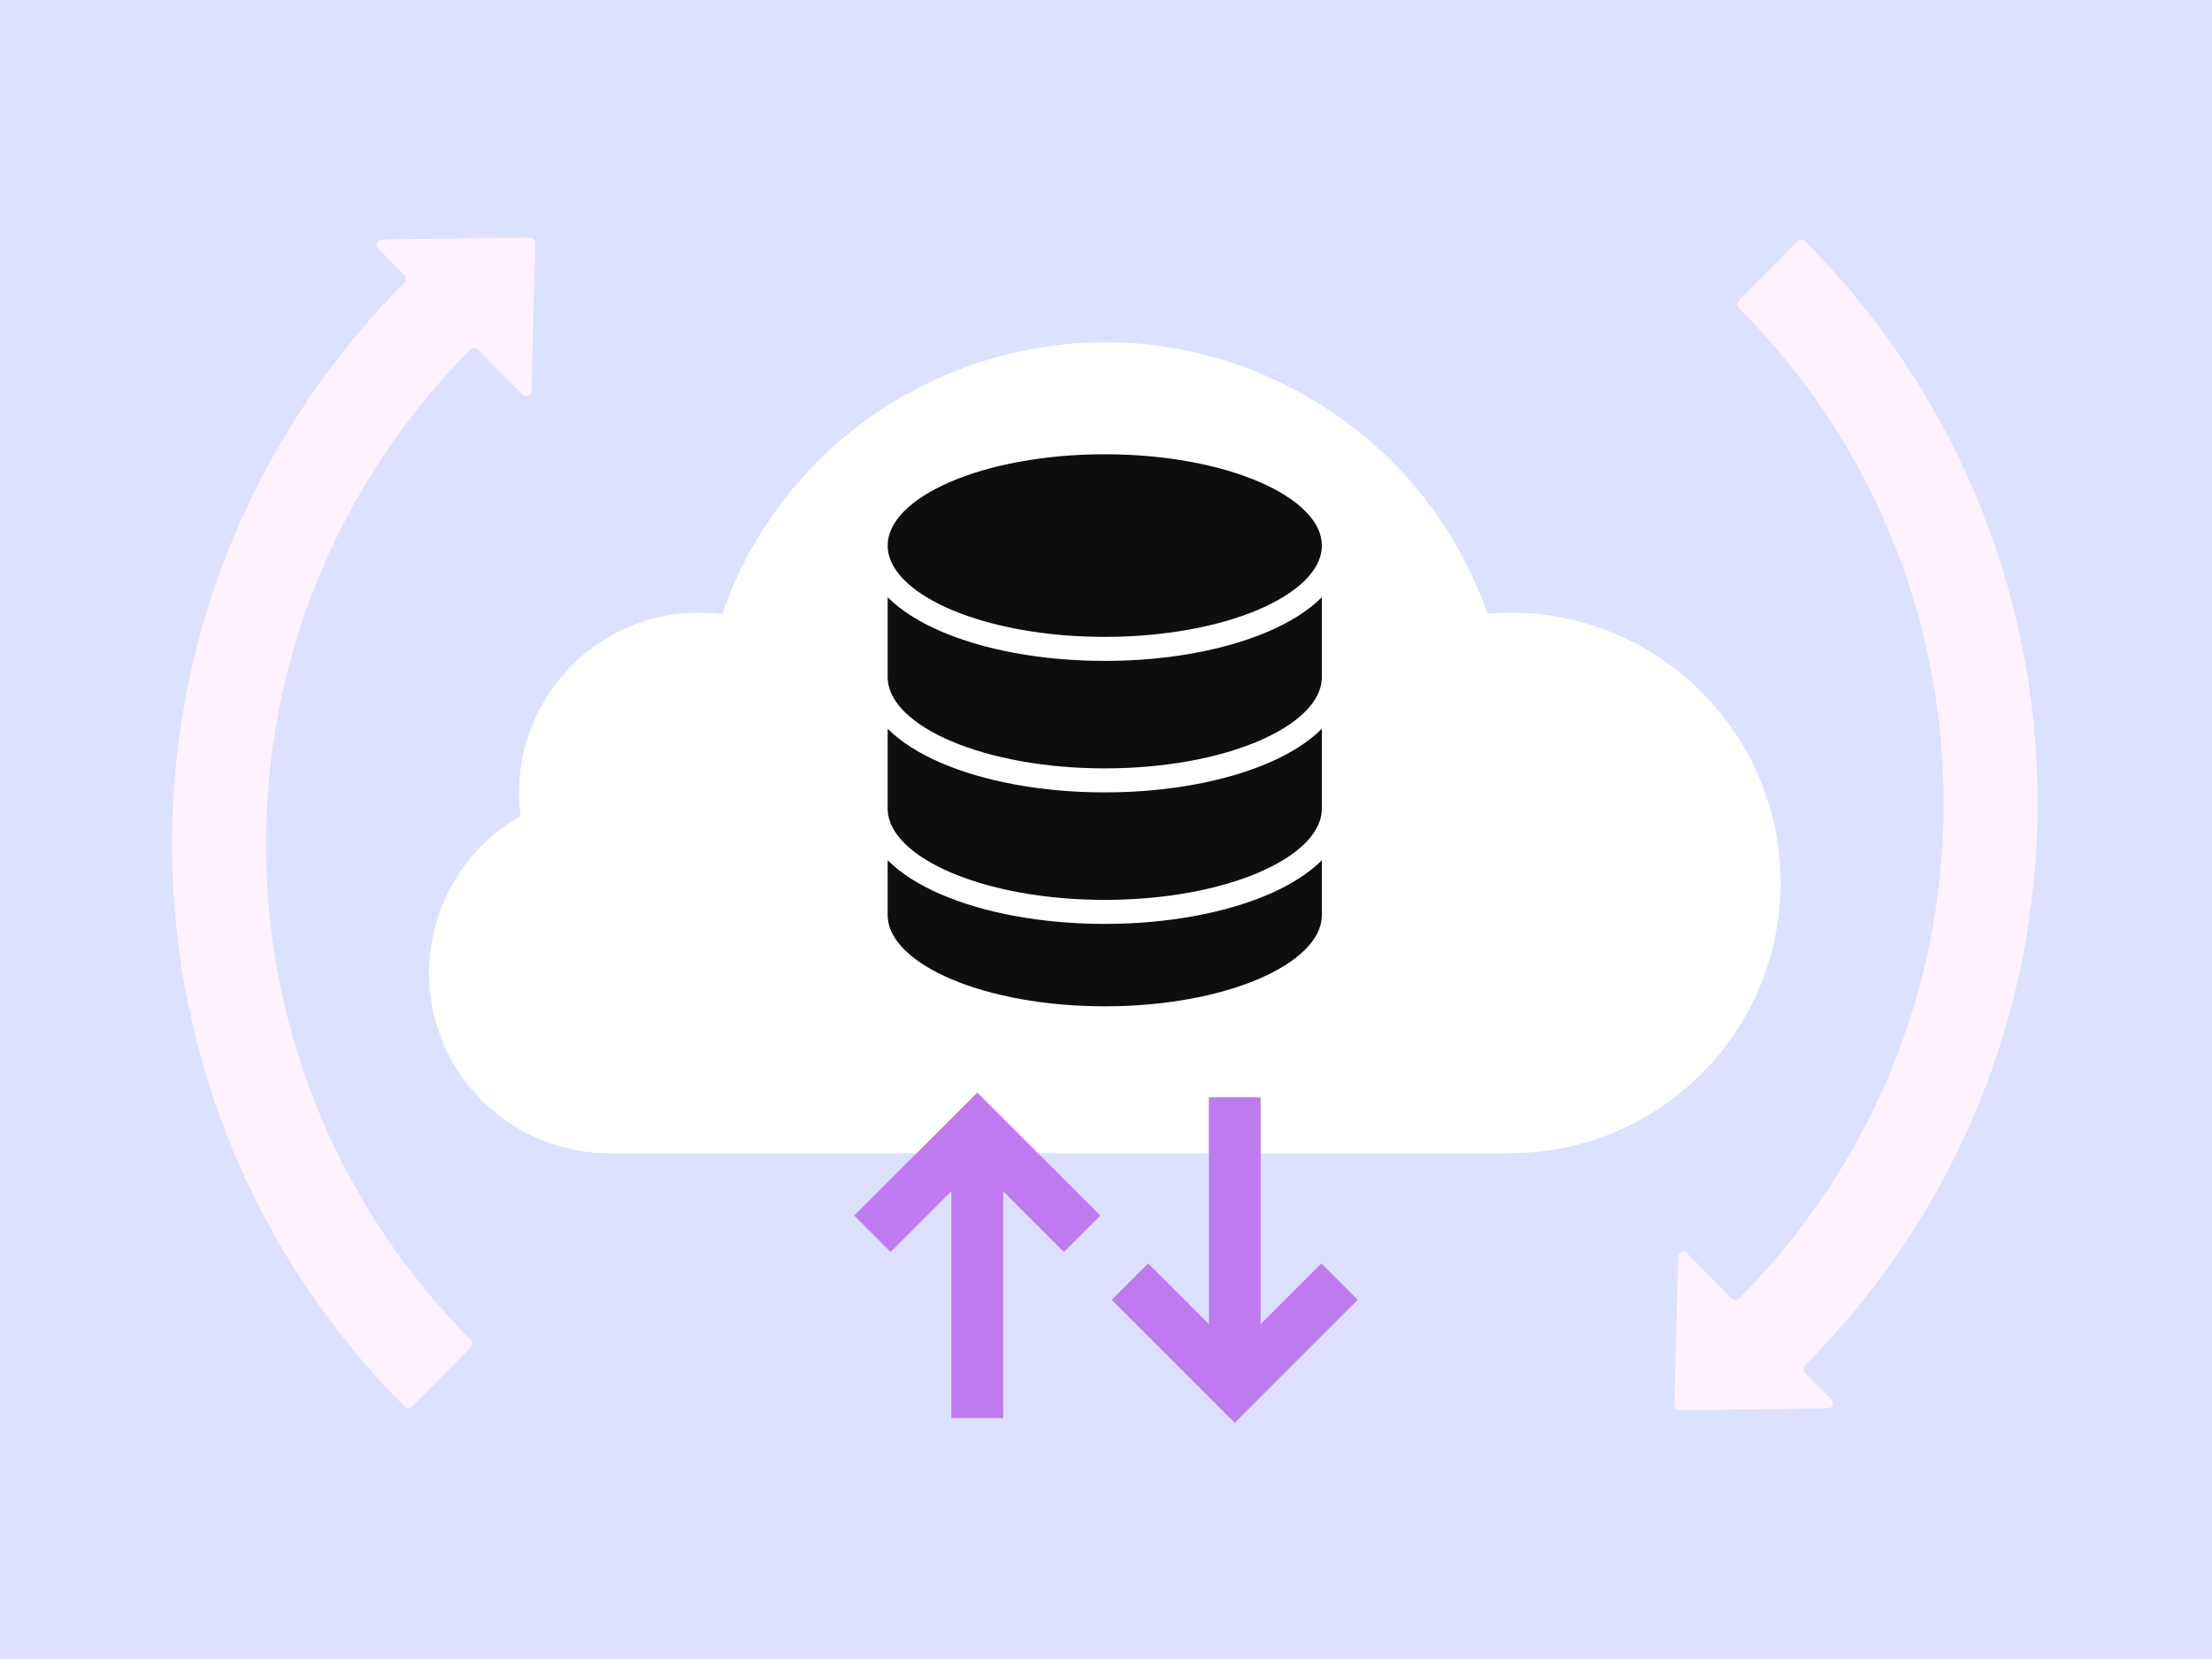
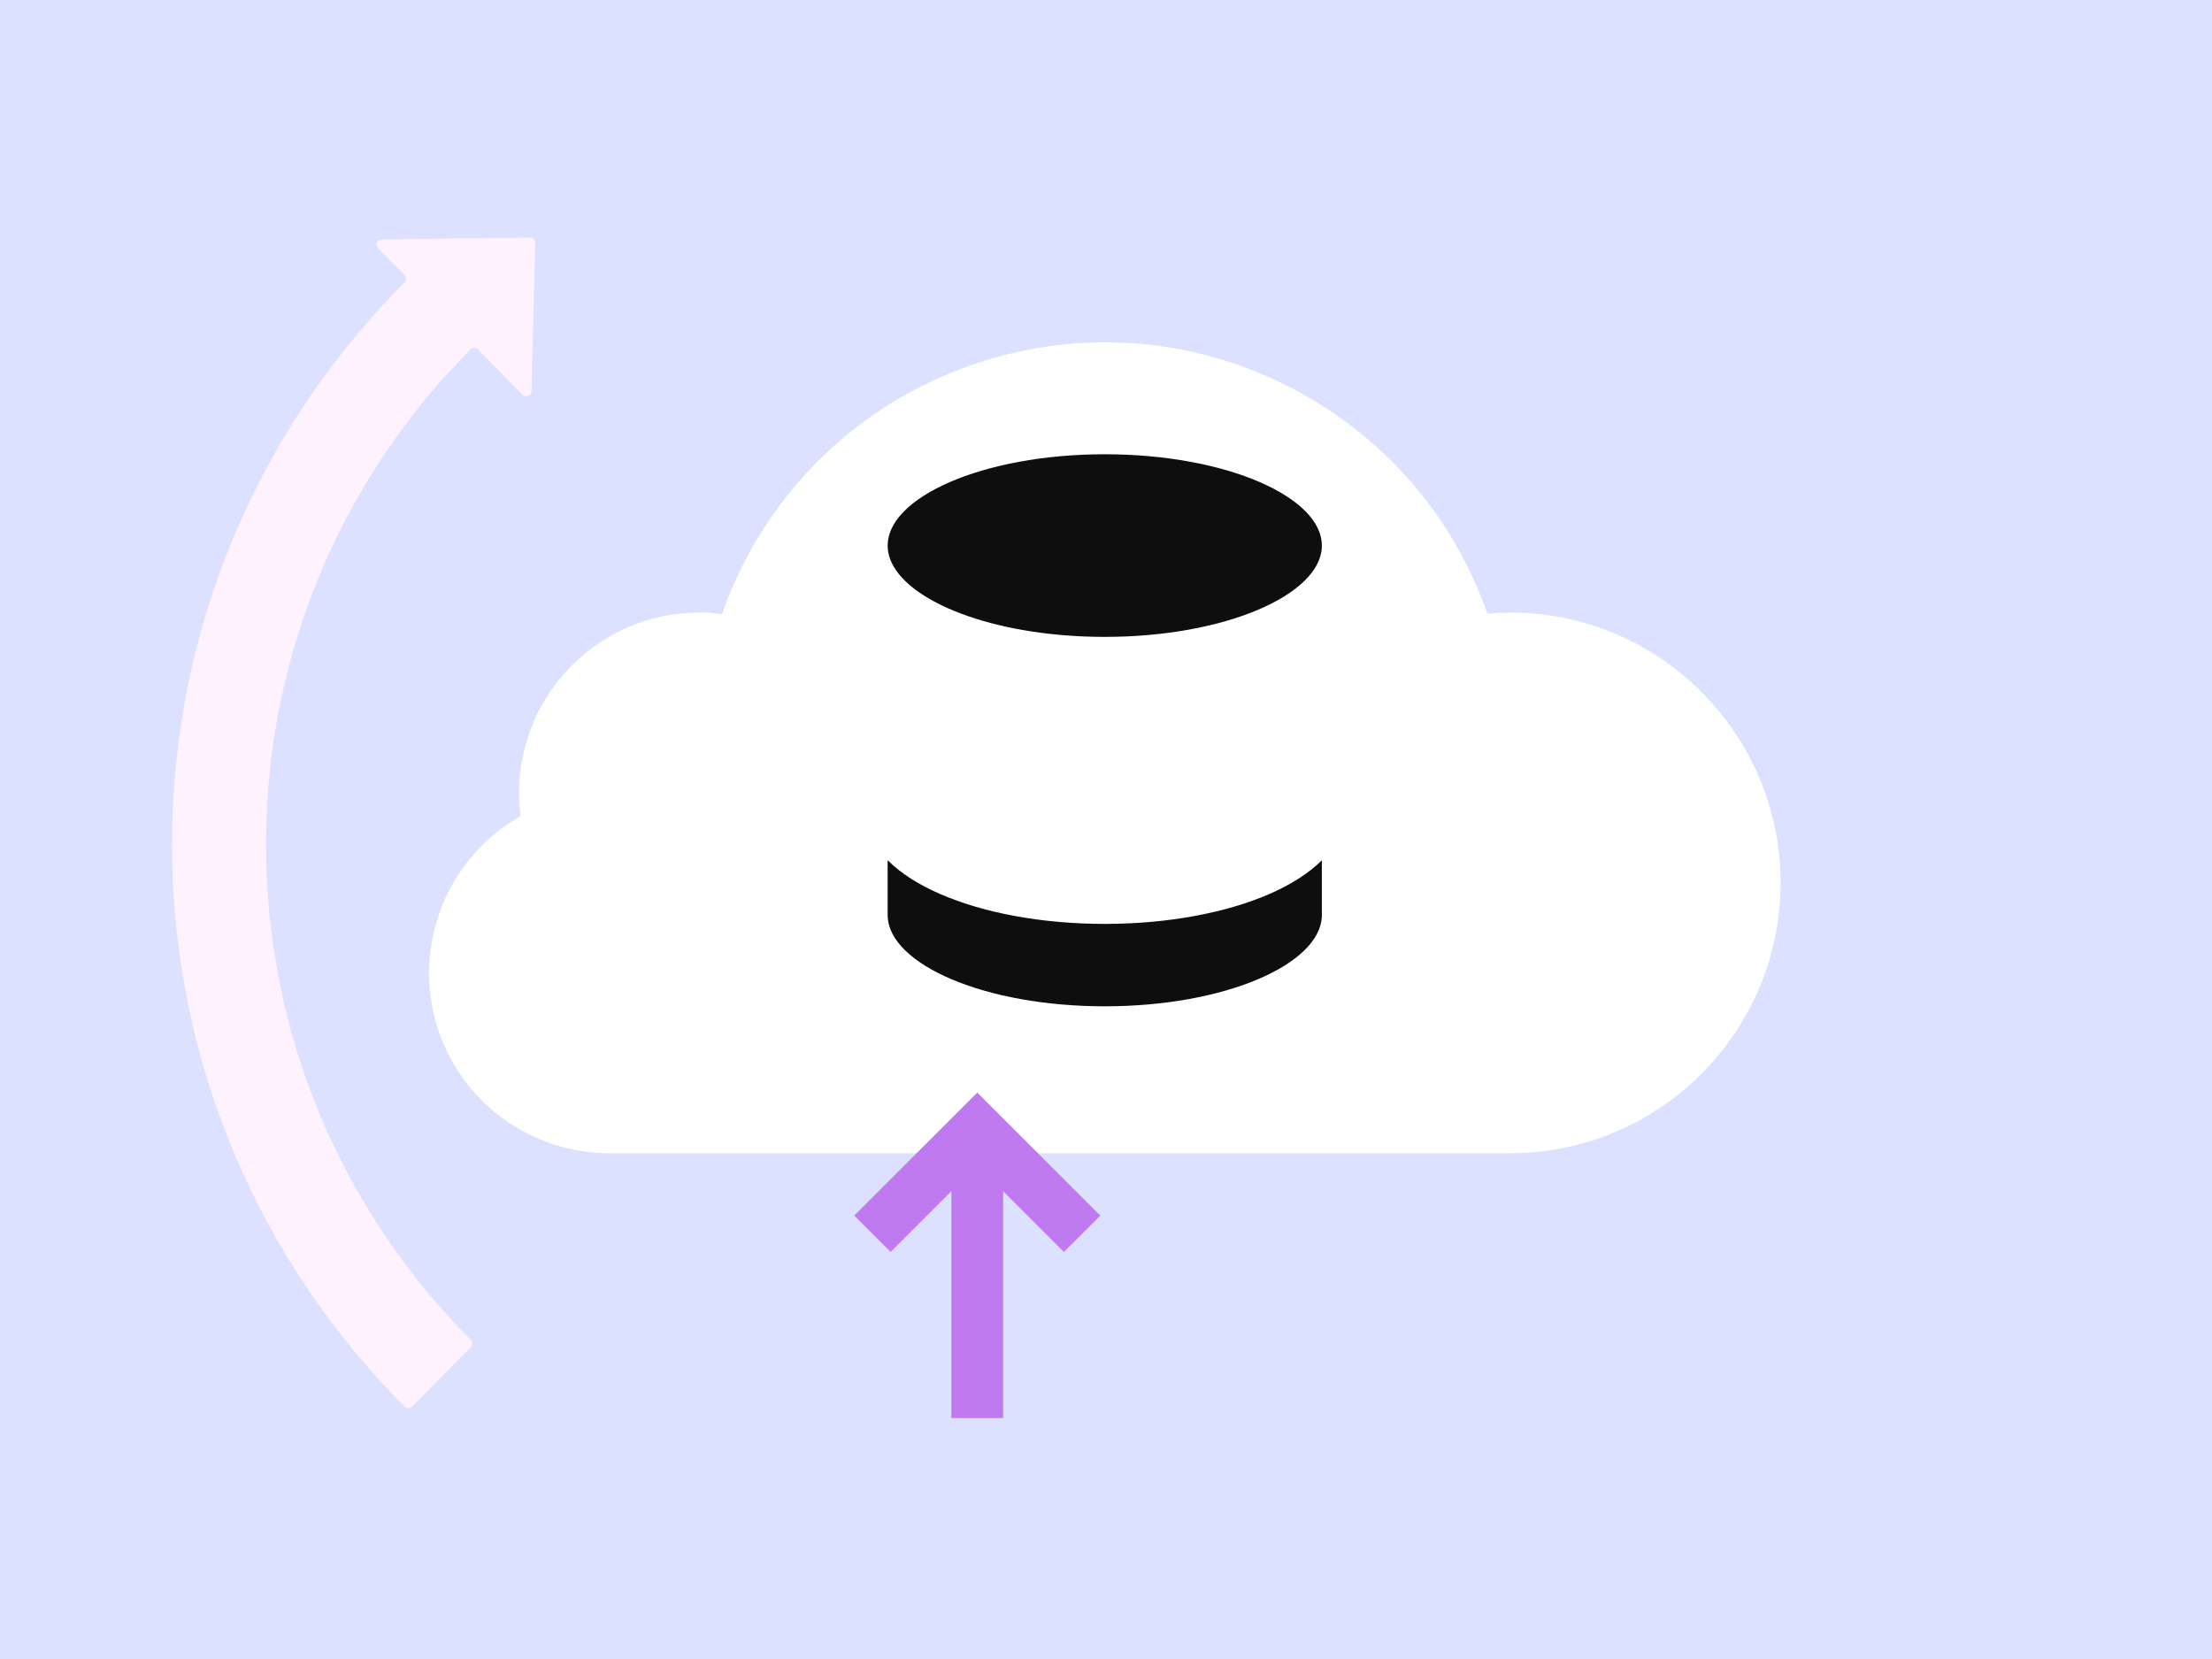
<svg xmlns="http://www.w3.org/2000/svg" width="540" height="405" viewBox="0 0 540 405" fill="none">
  <rect width="540" height="405" fill="#DBE1FF" />
  <path fill-rule="evenodd" clip-rule="evenodd" d="M363.108 149.814C354.947 126.496 338.63 107.323 316.748 95.504C293.487 82.938 266.721 80.177 241.386 87.744C210.744 96.89 186.724 119.94 176.264 149.908C174.427 149.66 172.569 149.534 170.71 149.534C146.452 149.534 126.715 169.272 126.715 193.548C126.72 195.44 126.847 197.332 127.1 199.213C107.667 210.169 99.291 234.362 108.442 255.217C115.459 271.193 131.264 281.522 148.713 281.527H368.684C405.072 281.527 434.681 251.923 434.681 215.531C434.681 179.139 405.078 149.534 368.645 149.534C366.797 149.551 364.944 149.644 363.108 149.814Z" fill="white" />
  <path d="M215.338 133.985L215.336 133.95C215.337 133.962 215.338 133.973 215.338 133.985Z" fill="#0E0E0E" />
  <path d="M324.067 132.546C324.067 132.556 324.068 132.566 324.069 132.576C324.076 132.695 324.08 132.815 324.083 132.935L324.083 132.938C324.085 133.021 324.086 133.104 324.086 133.187C324.086 133.271 324.085 133.356 324.083 133.439C324.083 133.451 324.083 133.462 324.082 133.474" fill="#0E0E0E" />
  <path d="M322.699 133.187C322.699 133.408 322.691 133.628 322.675 133.847L322.675 133.851C322.475 136.582 321.033 139.302 318.358 141.89C315.679 144.481 311.837 146.867 307.041 148.895C297.453 152.95 284.283 155.477 269.699 155.477C266.216 155.477 262.812 155.333 259.517 155.058C259.126 155.025 258.736 154.991 258.348 154.955C246.482 153.844 236.144 151.035 228.719 147.196C221.32 143.371 217.19 138.738 216.738 134.061L216.722 133.847C216.706 133.628 216.698 133.408 216.698 133.187C216.698 130.388 217.995 127.606 220.575 124.948C223.161 122.285 226.971 119.822 231.789 117.723C241.42 113.527 254.822 110.897 269.699 110.897C284.575 110.897 297.977 113.527 307.608 117.723C312.426 119.822 316.236 122.285 318.823 124.948C321.403 127.606 322.699 130.388 322.699 133.187Z" fill="#0E0E0E" />
  <path d="M324.084 223.374C324.084 223.348 324.084 223.321 324.083 223.294L324.084 223.339L324.084 223.374Z" fill="#0E0E0E" />
-   <path d="M216.72 165.947L216.695 165.613V145.798C219.953 149.061 224.382 151.811 229.494 154.039C240.008 158.619 254.224 161.342 269.696 161.342C285.168 161.342 299.384 158.619 309.898 154.039C315.01 151.811 319.439 149.062 322.696 145.799V165.623L322.672 165.947C322.474 168.68 321.032 171.4 318.356 173.99C315.678 176.581 311.835 178.967 307.039 180.995C297.451 185.05 284.281 187.578 269.696 187.578C255.111 187.578 241.941 185.05 232.353 180.995C227.557 178.967 223.714 176.581 221.036 173.99C218.36 171.4 216.918 168.68 216.72 165.947Z" fill="#0E0E0E" />
-   <path d="M216.72 198.05L216.695 197.706V177.899C219.953 181.162 224.382 183.912 229.494 186.139C240.008 190.719 254.224 193.443 269.696 193.443C285.168 193.443 299.384 190.719 309.898 186.139C315.01 183.912 319.439 181.162 322.696 177.9V197.736L322.673 198.05C322.475 200.783 321.032 203.504 318.356 206.093C315.678 208.685 311.836 211.07 307.04 213.098C297.452 217.153 284.282 219.681 269.697 219.681C255.112 219.681 241.942 217.153 232.354 213.098C227.558 211.07 223.715 208.685 221.037 206.093C218.361 203.504 216.919 200.783 216.72 198.05Z" fill="#0E0E0E" />
  <path d="M322.696 223.449V223.71L322.672 224.036C322.473 226.769 321.031 229.489 318.354 232.078C315.676 234.669 311.833 237.055 307.037 239.083C297.449 243.137 284.28 245.664 269.696 245.664C255.112 245.664 241.942 243.137 232.354 239.083C227.559 237.055 223.716 234.669 221.038 232.078C218.361 229.489 216.918 226.769 216.72 224.036L216.695 223.701V210.001C219.953 213.265 224.382 216.015 229.495 218.242C240.009 222.822 254.225 225.546 269.697 225.546C285.168 225.546 299.385 222.822 309.898 218.242C315.01 216.015 319.439 213.266 322.696 210.004V223.3L322.696 223.305C322.696 223.328 322.696 223.351 322.696 223.374C322.696 223.398 322.696 223.421 322.696 223.444L322.696 223.449Z" fill="#0E0E0E" />
  <path d="M129.742 95.454C129.713 96.581 128.346 97.122 127.553 96.32L116.673 85.301C116.176 84.799 115.366 84.793 114.867 85.294C83.998 116.281 64.938 158.987 64.938 206.165C64.938 253.365 84.017 296.089 114.911 327.079C115.41 327.579 115.415 328.389 114.918 328.891L100.592 343.386C100.096 343.889 99.286 343.894 98.787 343.394C63.711 308.27 42 259.742 42 206.165C42 152.606 63.696 104.092 98.751 68.971C99.25 68.471 99.255 67.662 98.759 67.16L92.312 60.631C91.52 59.828 92.078 58.468 93.205 58.453L129.37 57.986C130.096 57.977 130.684 58.572 130.665 59.297L129.742 95.454Z" fill="#FFF2FF" />
-   <path d="M409.681 306.812C409.71 305.685 411.077 305.144 411.869 305.946L422.749 316.964C423.246 317.467 424.056 317.472 424.555 316.972C455.424 285.984 474.484 243.279 474.484 196.101C474.484 148.9 455.405 106.177 424.511 75.187C424.012 74.686 424.007 73.877 424.503 73.375L438.831 58.879C439.327 58.377 440.137 58.372 440.636 58.872C475.712 93.996 497.422 142.523 497.422 196.101C497.422 249.66 475.726 298.173 440.671 333.295C440.173 333.794 440.167 334.603 440.663 335.106L447.11 341.635C447.902 342.437 447.344 343.798 446.217 343.812L410.052 344.279C409.326 344.288 408.738 343.693 408.757 342.967L409.681 306.812Z" fill="#FFF2FF" />
  <rect x="244.891" y="346.186" width="12.639" height="61.71" transform="rotate(-180 244.891 346.186)" fill="#BF7AF0" />
  <path d="M259.723 305.626L268.605 296.744L238.572 266.71L208.539 296.744L217.421 305.626L238.572 284.475L259.723 305.626Z" fill="#BF7AF0" />
-   <rect x="295.109" y="267.873" width="12.639" height="61.71" fill="#BF7AF0" />
-   <path d="M280.277 308.433L271.395 317.315L301.428 347.349L331.461 317.315L322.579 308.433L301.428 329.584L280.277 308.433Z" fill="#BF7AF0" />
</svg>